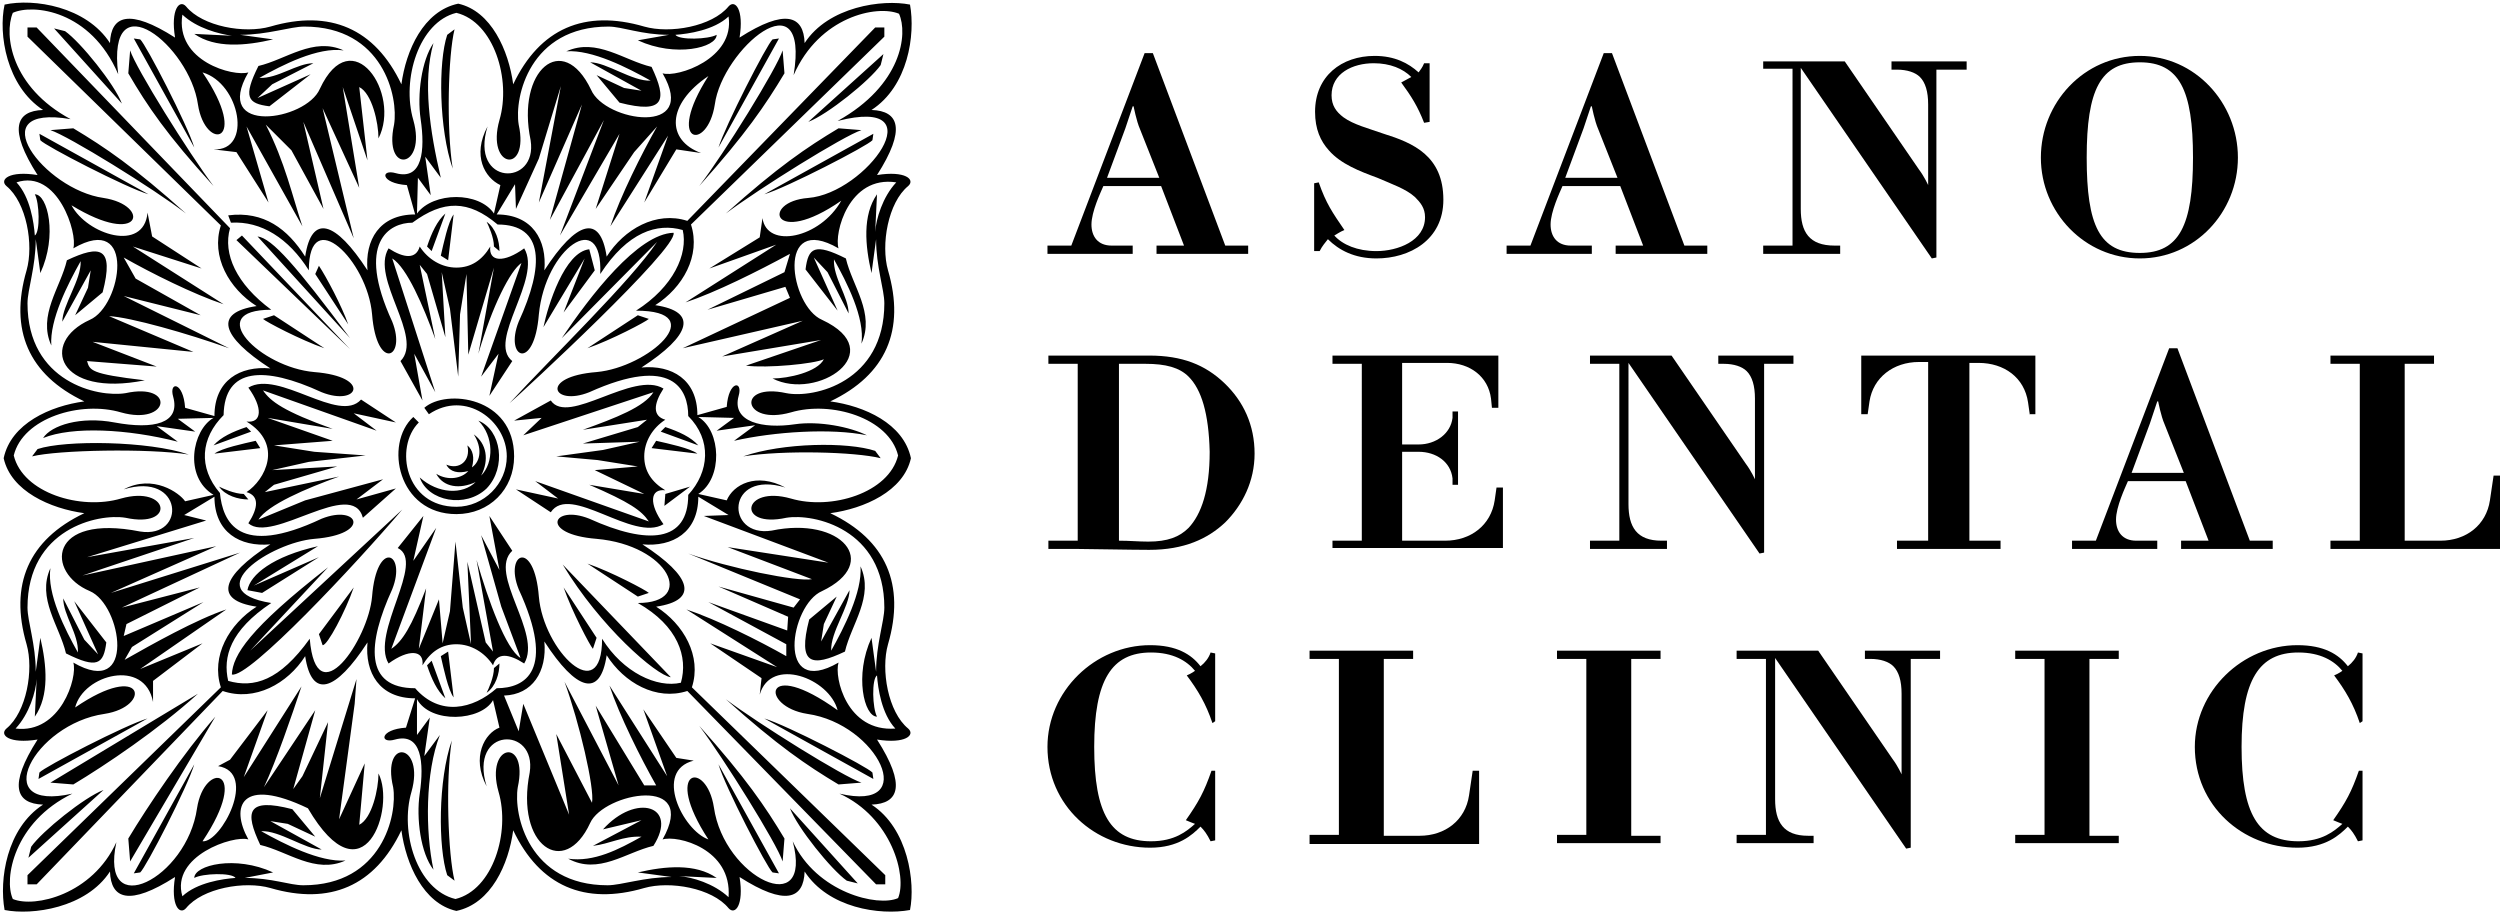
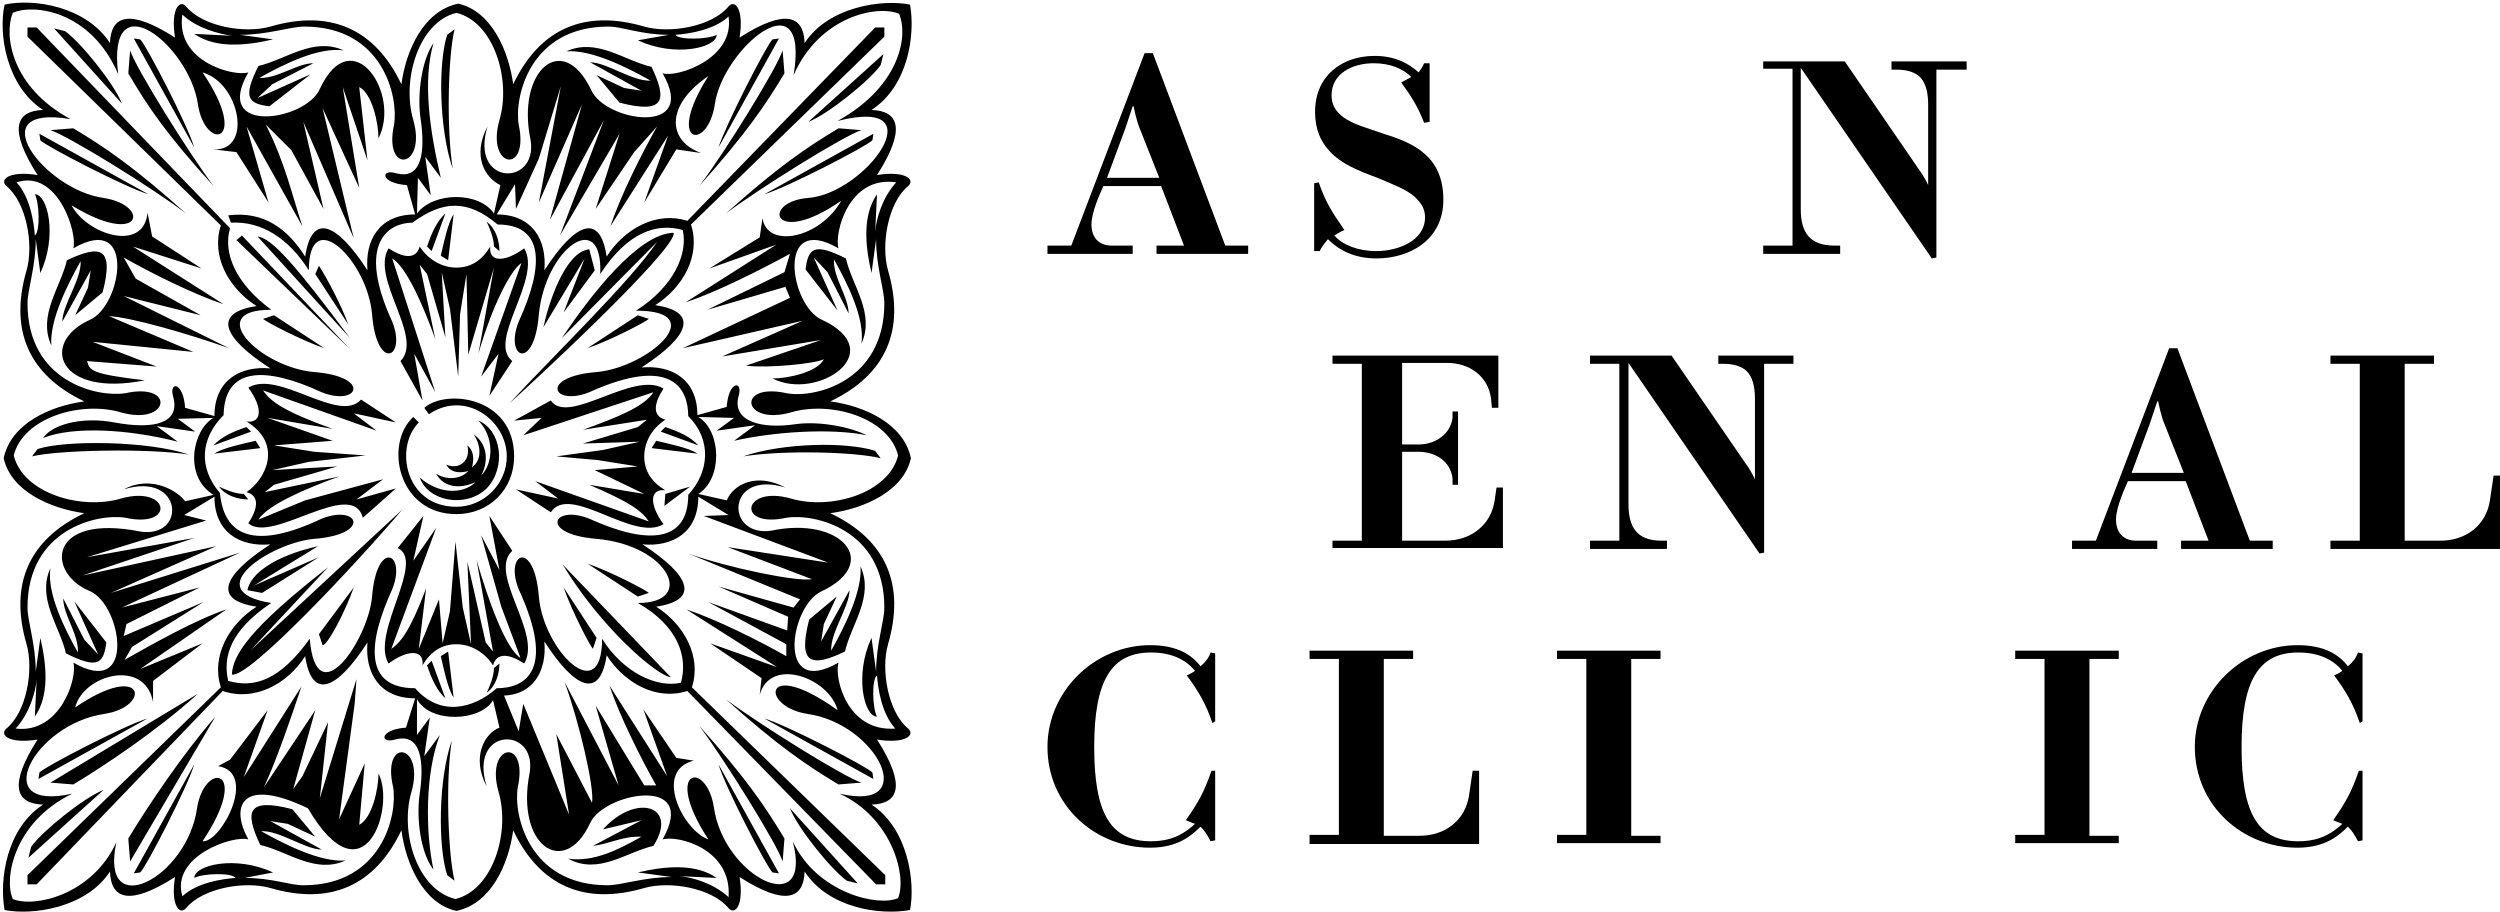
<svg xmlns="http://www.w3.org/2000/svg" version="1.1" id="レイヤー_1" x="0px" y="0px" viewBox="0 0 272.8 99.5" style="enable-background:new 0 0 272.8 99.5;" xml:space="preserve">
  <path d="M95.1,87.8c4,2.6,4.8,8.5,4.2,11.5c-3.3,0.6-8.9-0.2-11.5-4.2c-0.1,3-2.1,3.8-7.1,0.6c0.5,3.1-0.5,4.2-1.2,3.4  c-1.8-2.2-6.4-3-9.2-2.2c-6.5,1.9-11.4-0.2-14.3-6.3c-0.5,3.7-2.4,8-6.2,8.8c-3.6-0.8-5.5-5.1-6-8.8c-2.9,6.1-7.8,8.2-14.3,6.3  c-2.8-0.8-7.4,0-9.2,2.2c-0.7,0.8-1.7-0.3-1.2-3.4c-5,3.2-7,2.4-7.1-0.6c-2.6,4-8.5,4.8-11.5,4.2c-0.6-3.3,0.2-8.9,4.2-11.5  c-3-0.1-3.8-2.1-0.6-7.1c-3.1,0.5-4.2-0.5-3.4-1.2c2.2-1.8,3-6.4,2.2-9.2c-1.9-6.5,0.2-11.4,6.3-14.3c-3.7-0.5-8-2.4-8.8-6  c0.8-3.8,5.1-5.7,8.8-6.2c-6.1-2.9-8.2-7.8-6.3-14.3c0.8-2.8,0-7.4-2.2-9.2c-0.8-0.7,0.3-1.7,3.4-1.2c-3.2-5-2.4-7,0.6-7.1  c-4-2.6-4.9-8.3-4.2-11.5c3.2-0.7,8.9,0.2,11.5,4.2c0.1-3,2.1-3.8,7.1-0.6c-0.5-3.1,0.5-4.2,1.2-3.4c1.8,2.2,6.4,3,9.2,2.2  c6.5-1.9,11.4,0.2,14.3,6.3c0.5-3.7,2.4-8,6.2-8.8c3.6,0.8,5.5,5.1,6,8.8c2.9-6.1,7.8-8.2,14.3-6.3c2.8,0.8,7.4,0,9.2-2.2  c0.7-0.8,1.7,0.3,1.2,3.4c5-3.2,7-2.4,7.1,0.6c2.6-4,8.5-4.8,11.5-4.2c0.6,3.3-0.2,8.9-4.2,11.5c3,0.1,3.8,2.1,0.6,7.1  c3.1-0.5,4.2,0.5,3.4,1.2c-2.2,1.8-3,6.4-2.2,9.2c1.9,6.5-0.2,11.4-6.3,14.3c3.7,0.5,8,2.4,8.8,6.2c-0.8,3.6-5.1,5.5-8.8,6  c6.1,2.9,8.2,7.8,6.3,14.3c-0.8,2.8,0,7.4,2.2,9.2c0.8,0.7-0.3,1.7-3.4,1.2C98.9,85.7,98.1,87.7,95.1,87.8z M29.8,4.3  c-3,0.7-6.3,1-8.6-0.6l4.1,0.2c-1.4-0.2-3.8-0.8-5.4-2.3c-0.8,5.1,5.6,6.8,7.2,6.3c-4,6.9,6.3,5.3,7.8,1.8c3.5-7.5,8.9,0.5,6.4,5.4  c0-1.7-0.7-4.9-2.1-5.6l0.9,8l-2.7-8l1.8,11l-4-8.7L38.6,26l-5.5-12.7l2.2,9.5l-3.5-6.4L29,13.6c2.1,4.1,2.9,7.8,4,11.1l-6.1-10.9  l2.4,8.3l-3.5-5.5l-2.5-0.3c4.3,0.2,2.9-7.2-1.2-8.4c5.3,7.8,0.3,8.7-0.5,3.5c-0.9-6.4-10-13.7-8.7-3.3C9.9,1.1,3.6,0.4,1.4,1.4  C0.4,3.8,1.2,9.5,7.7,13c-10-1.7-2.9,7.7,3.6,8.6c5.2,0.8,4.2,5.5-3.5,0.8c1.7,3.2,7.9,5.2,8.3,0.8l0.5,2.6l5.4,3.5l-7.5-2.4  l9.9,6.3c-3.3-1.1-7.9-3.4-10.9-5.1l1.3,2.3l7.1,4l-8.4-2.1L25,38c-4.5-1.6-10.8-3.4-13.1-3.5l9.2,3.9l-11-1.1l7,2.7l-7.6-0.6  c0.3,1,0.3,1.4,6.3,2.1c-9.5,1.9-11.5-4.1-6-6.6c3.5-1.5,5.1-11.8-1.8-7.8c0.5-1.6-1.7-8.7-6.2-7.2c1.5,1.6,1.9,4.4,2,5.8  c0.6-0.4,0.5-3.6,0-4.5c1.4,0,2.5,4.5,0.6,8.6l-0.5-3.7c0,3-0.9,5.5-0.9,7c0,8.6,7.7,10.3,10.7,9.8c5.5-1.2,4.8,3.6-0.5,2.1  c-4.4-1.3-10.7,0.6-11.7,4.7c1,4.1,7.3,6,11.7,4.7c5.3-1.5,6,3.3,0.5,2.1c-3-0.5-10.7,1.2-10.7,9.8c0,1.5,0.9,4,0.9,7l0.5-3.7  c0.7,3,1,6.3-0.6,8.6l0.2-4.1c-0.1,1.4-0.8,3.8-2.3,5.4c4.9,0.6,6.8-5.6,6.3-7.2c6.9,4,5.3-6.3,1.8-7.8C5,62.5,5.2,56,15.3,58  c5.1,0.8,4.7-6.6-1.8-4.6c3.2-1.7,6.1,0.4,6.7,1.3l3.1-0.7c-3.3-2-2.3-7.1,0-8.4l-3.9,0.1l1.9,1.4l-4.2-0.6l2.3,1.7  c-5.5-1.4-11.5-1.7-14.7-0.4c0.9-1.4,4.1-2.4,7.8-1.7c4.3,0.8,7.2,0.1,6.4-2.8c-0.5-1.7,1.1-1.7,1.3,1.2l3.2,0.9  c0-3.9,2.8-5.5,6.1-5.2c-5.4-3.5-6.2-6.1-1.5-6.8c-3-1.9-5-5.4-3.9-8.8L3,4V3h1l21.1,21.9c-0.8,2.8,0.7,6.1,4.5,8.9  c-7.5,0-1.2,6.3,4.7,6.8c6.3,0.5,4.8,3.8,0.8,2.2c-6.3-2.9-10.6-2.7-10.7,2.5c-2.5,2.5-2.8,5.7-0.4,8.5c0.3,3.1,2,7.1,11.1,2.8  c4-1.6,5.5,1.7-0.8,2.2c-4.7,0.4-12.8,5.7-4.7,7c-4.5,3-5.3,5.9-4.7,8.5c2.8,0.8,5.6,0,8.9-4.6c0.7,8.5,6.4,0.1,6.8-4.6  c0.5-6.3,3.8-4.8,2.2-0.8c-2.7,5.9-3.1,10.8,2.5,10.8c2.7,3.1,6.3,2.3,8.9,0c3.1,0,6.5-1.9,2.4-10.8c-1.6-4,1.7-5.5,2.2,0.8  c0.5,5.9,6.9,12.2,6.9,4.6c2.3,3.7,6,5.4,8.6,4.8c0.8-2.8-0.3-6.2-4.7-8.7c6.4,0,3.4-6.3-4.5-7c-6.3-0.5-4.8-3.8-0.8-2.2  c6.4,2.9,10.8,2.6,10.8-2.6c2.3-2.5,2.6-6,0-8.6c0-2.9-1.7-6.7-10.8-2.6c-4,1.6-5.5-1.7,0.8-2.2c5.6-0.5,12.6-6.7,4.3-6.7  c4.1-2.6,5.7-6.2,5.1-8.8c-2.8-0.8-6,0.2-9,4.8c0.3-7.3-6-2.8-6.7,4.4c-0.5,6.3-3.8,4.8-2.2,0.8c2.8-6.1,2.8-10.6-2.3-10.6  c-3.2-2.7-5.9-2.7-9.3-0.2c-2.5,0-6.2,2.1-2.2,10.8c1.6,4-1.7,5.5-2.2-0.8c-0.5-5.9-6.9-12.1-6.9-4.8c-2.2-3.5-5.2-5.4-8.5-5.2  l-0.3-0.8c3.9-0.5,6.5,1.5,8.4,4.5c0.7-4.7,3.3-3.9,6.8,1.5c-0.3-3.3,1.3-6.1,5.2-6.1l-0.9-3.2c-2.9-0.2-2.9-1.8-1.2-1.3  c2.9,0.8,3.2-2.5,2.7-5.9c-0.4-2.7,0.1-6.4,1.4-8.3c-1.2,4.2-0.4,9.6,0.8,14.7l-1.7-2.3l0.6,4.2l-1.4-1.9l-0.1,3.9  c1.8-2.4,6.8-2.4,8.4,0l0.7-3.1c-1.7-0.8-3.1-3.2-1.4-6.4c-2,6.5,5.5,6.6,4.7,1.5c-1.6-7.6,3.5-12,6.6-5.5c1.5,3.5,11.8,5.1,7.8-1.8  c1.6,0.5,7.9-1.6,7.2-6.2c-1.6,1.5-4.4,1.9-5.8,2c0.4,0.6,3.6,0.5,4.5,0c0,1.4-4.5,2.5-8.6,0.6L73,3.8c-3,0-5.1-0.9-6.6-0.9  c-8.6,0-10.3,7.7-9.8,10.7c1.2,5.5-3.6,4.8-2.1-0.5c1.3-4.4-0.6-10.7-4.7-11.7c-4.1,1-6,7.3-4.7,11.7c1.5,5.3-3.3,6-2.1,0.5  c0.5-3-1.2-10.7-9.8-10.7c-1.5,0-4,0.9-7,0.9L29.8,4.3z M1.4,98.1c2.4,1,8.7-0.5,11.3-6.2c-1.9,8.8,7.7,4,8.8-3.7  c0.8-5.2,6-4.5,0.6,3.6c2,0.2,6.1-7.5,1.7-8.2l1.3-0.7l4.1-5.4l-2.6,7.3l6.3-9.9c-1.1,3.3-2.7,8-4.1,11l5.6-8.4L32,86.1l1-1.4  l2.8-5.9l-0.9,8.3l4-13l-0.2,2.7L37,89.4l2.8-6.1L39.2,90c1.4-0.7,2.1-3.9,2.1-5.6c1.9,3.7-1.6,14.2-7.7,3.8  c-7.3-3.5-8.5-0.2-6.5,3.4c-1.6-0.5-8.5,1.8-7.2,6.2c1.6-1.5,4.4-1.9,5.8-2c-0.4-0.6-3.6-0.5-4.5,0c0-1.4,4.5-2.5,8.6-0.6l-3.1,0.6  c3,0,4.9,0.8,6.4,0.8c8.6,0,10.3-7.7,9.8-10.7c-1.3-5.5,3.5-4.8,2,0.5c-1.3,4.4,0.6,10.7,4.8,11.7c4.1-1,6-7.3,4.7-11.7  c-1.5-5.3,3.3-6,2.1-0.5c-0.5,3,1.2,10.7,9.8,10.7c1.5,0,4-0.9,7-0.9l-3.7-0.5c3-0.7,6.3-1,8.6,0.6l-4.1-0.2  c1.4,0.1,3.8,0.8,5.4,2.3c0.4-5.3-5.6-6.8-7.2-6.3c4-7.1-6.4-5.1-7.9-1.8c-2.8,6.1-8.2,2.5-6.6-5.5c0.8-5.1-6.7-5-4.7,1.5  c-1.7-3.2-0.2-5.8,1.4-6.4l-0.7-3c-1.3,2.3-6.8,2.6-8.3-0.1v3.9l1.4-1.9l-0.6,4.2l1.7-2.3c-1.6,4.1-1.6,10.5-0.7,14.7  c-1.4-1.8-1.9-5.6-1.5-8.3c0.5-3.4,0.2-6.7-2.7-5.9c-1.7,0.5-1.7-1.1,1.2-1.3l1-3.2c-3.9,0-5.5-2.8-5.2-6.1  c-3.5,5.4-6.1,6.2-6.8,1.5c-1.9,3-5.5,5-9,3.8L4,96.5H3v-1L24.1,75C23,71.6,25,68.1,28,66.2c-4.7-0.7-3.9-3.3,1.5-6.8  c-3.3,0.3-6.1-1.3-6.1-5.2l-3.3,2l2.4,0.6l-13,4l11.7-2.1L9,62.8l14.6-3.2l-11.5,5.1l14.1-4.4l-12.9,6l8.5-2.2l-8,4l-0.3,1.3  l8.7-3.7l-7.8,4.9L13.6,72c3-1.7,7.8-4.4,11.1-5.5L15.3,73l6.8-2.8l-5.4,4.1v2.3c-0.9-4.8-7.6-3-8.5,0.6c7.6-5.2,8.4-0.1,3.2,0.7  c-7.7,1.1-12.8,10.8-3.5,8.7C1.5,89.7,0.4,95.9,1.4,98.1z M3.1,93.6l0.3-1.2c1.2-1.7,5.8-5.4,7.9-6.2L3.1,93.6z M3.5,49.8L4.1,49  c3-1,12.1-0.9,16.5,0.6C16.2,48.9,6.3,49.1,3.5,49.8z M16.2,21.2c-2.4-0.7-11.3-5.3-11.8-5.9l-0.1-0.7L16.2,21.2z M4.2,85l0.1-0.7  c0.5-0.6,9.4-5.2,11.8-5.9L4.2,85z M9.2,69.8l1.5,1.6l-2.6-5.8l3.5,4.5c-0.3,2.4-1,2.9-4.4,1.2c-0.7-3-3.2-6-1.7-9.3  c-0.4,2.8,1.6,6.7,3,9.2c0.1-2-1.6-4.1-1.6-5.9L9.2,69.8z M8.8,28.5c-1.4,2.5-3.4,6.4-3.2,9.2c-1.5-3.3,1-6.3,1.7-9.3  c3.6-1.7,5.2-1.5,3.9,3.5l-3,2.5l1.4-3l0.3-1.9l-3.1,5.6C6.8,33.3,8.9,30.5,8.8,28.5z M5.5,14.2L8,14c3.5,2.1,6.6,4.2,12.3,9.3  C16.8,20.6,7.4,14.8,5.5,14.2z M5.5,85.4l16.1-9.7c-4.3,3.9-10.1,7.8-13.6,9.9L5.5,85.4z M5.9,3.1l1.2,0.3c1.7,1.2,5.4,5.8,6.2,7.9  L5.9,3.1z M14,8l0.2-2.5c0.6,1.9,6.4,11.2,9.1,14.8C18.2,14.7,16.1,11.6,14,8z M14.2,94L14,91.5c2.1-3.5,6-9.3,9.5-13.3L14.2,94z   M14.6,4.2l0.7,0.1c0.6,0.5,5.2,9.4,5.9,11.8L14.6,4.2z M21.2,83.4c-0.7,2.4-5.3,11.3-5.9,11.8l-0.7,0.1L21.2,83.4z M23.3,48.6  c0.8-0.9,2.1-1.5,3.6-2l0.5,0.5L23.3,48.6z M28.4,48.9l-5,0.6c0.8-0.6,3.2-1.1,4.5-1.4L28.4,48.9z M27.1,54.5  c-1.1,0-2.5-0.4-3.2-1.4c0.4,0.2,1.7,0.8,2.7,0.8L27.1,54.5z M43.9,55.6c-5,5.9-16.8,18.5-18.6,18c0.1-2.1,1.9-5,10.5-11.7l-8.5,9.1  L43.9,55.6z M25.8,26.2l0.6-0.5l11.8,12.4L25.8,26.2z M28.7,42.6c0.8,1.2,2.3,2.3,7.6,4.2l-7.1-1.2l7.1,2.5l-6.4,0.5l4.4,0.7  l5.6,0.4l-6.2,0.7l-4,0.9l7.1-0.4l-6.9,2l-1,0.8l8.1-1.7c-3.6,1.3-7.8,3.1-8.8,4.7l5.1-2.1l8.5-2.3l-2.9,2.2l4.3-1.2l-3.6,3.2  c-1.2-4.4-9.9,2.9-12.5,0.6c1.1-1.7,1.2-3-0.2-3.4c2-1.3,4.1-5.2,0-7.7c1.7,0.2,1.8-1.5,0.2-3.7c3.3-2,9.9,4,12.3,1.3l3.8,2.5  l-4.6-1l2.5,1.9L28.7,42.6z M27.7,63.9l7.1-3.1l-6.2,3.9L27,64.4c0.3-1.7,2.8-3.7,7.7-4.8L27.7,63.9z M29.7,9.2l-1.6,1.5l5.8-2.6  l-4.5,3.5c-2.4-0.3-2.9-1-1.2-4.4c3-0.7,6-3.2,9.3-1.7c-2.8-0.4-6.7,1.6-9.2,3c2,0.1,4.1-1.6,5.9-1.6L29.7,9.2z M28.5,90.7  c2.5,1.4,6.4,3.4,9.2,3.2c-3.3,1.5-6.3-1-9.3-1.7c-1.7-3.6-1.5-5.2,3.5-3.9l2.5,3l-3-1.4l-1.9-0.3l5.6,3.1  C33.3,92.7,30.5,90.6,28.5,90.7z M38.2,36.9L28.1,25.8C29.7,26,32.3,29,38.2,36.9z M28.7,34.8l1.2-0.4l5.5,3.6  C32.8,37.1,29,35.1,28.7,34.8z M34.4,29.9l0.4-0.9c0.8,1.2,2.5,4.4,3.2,6.4L34.4,29.9z M35.2,70.4l-0.4-1.2l3.8-5.1  C37.7,66.7,35.7,70.5,35.2,70.4z M47.5,42.8l-2.3-4.2l0.9,5.1l-2.4-4.3c2.6-2.6-3.3-9-1.3-12.3c1.7,1.1,3,1.2,3.4-0.2  c0.9,1.4,2.4,2.3,4,2.3s2.8-0.8,3.7-2.3c-0.2,1.7,1.5,1.8,3.7,0.2c2,3.3-4.1,10.1-1.3,12.3l-2.5,3.8l1-4.6l-1.9,2.5l4.4-12.4  c-1.2,0.8-3.2,4.7-4.7,9.9l1.7-9.4l-2.8,9.5l-0.2-8.8l-0.7,4.4L50,41.1l-0.9-7.4l-0.9-4l0.4,7.1l-2-6.9l-0.8-1l1.7,8.1  c-1.3-3.6-3.1-7.8-4.7-8.8L47.5,42.8z M52.5,58.4l2,3.8l-1.1-5.9l2.5,3.8c-2.7,2.5,3.3,9,1.3,12.3c-1.7-1.1-3-1.2-3.4,0.2  c-0.9-1.4-2.4-2.3-4-2.3s-2.8,0.8-3.7,2.3c0.2-1.7-1.5-1.8-3.7-0.2c-2-3.3,4.1-11.1,1-12.6l2.8-3.5l-1.1,4.9l2.5-3.6l-4.9,13.2  c1.2-0.8,2.2-2.4,3.8-6.6l-0.8,6.6l2.2-5.4l0.4,4.8l0.8-3.5l0.6-7.6l0.8,7.2l0.9,4l-0.4-9l2,8.8l0.8,1l-1.8-10  c1.3,4.5,3.2,9.7,4.8,10.7l-2.1-5.6L52.5,58.4z M45.7,46.1c-2.7,2.7-1.5,9.2,4.1,9.2c3,0,5.5-2.5,5.5-5.5c0-3.9-4.5-7.3-8.5-4.6  l-0.5-0.7c2.4-2.1,9.8-1.2,9.8,5.3c0,3.6-2.7,6.3-6.3,6.3c-6.4,0-7.9-7.7-4.7-10.6L45.7,46.1z M51,48.6c0.6,0.5,0.8,1.3,0.5,2.4  c1-0.7,1.1-2.2,0.2-3.6c1.4,1,1.7,2.8,0.8,4.5c1.4-1.4,1.4-4.3-0.3-6c2.5,1,3.1,5.1,0.9,7.4c-2.3,2.2-6.4,1.4-7.3-1.2  c2,1.8,4.7,1.9,6.1,0.5c-1.7,0.8-3.5,0.6-4.3-0.9c1.3,0.8,2.8,0.5,3.5-0.3c-1.1,0.3-2,0.1-2.4-0.7C50.1,51.3,51.4,50.3,51,48.6z   M47.1,27.4l-0.5-0.5c0.5-1.5,1.1-2.8,2-3.6L47.1,27.4z M47.1,72.1l1.5,4.1c-0.9-0.8-1.5-2.1-2-3.6L47.1,72.1z M48.1,27.9  c0.3-1.3,0.8-3.7,1.4-4.5l-0.6,5L48.1,27.9z M48.9,71.1l0.6,5c-0.6-0.8-1.1-3.2-1.4-4.5L48.9,71.1z M49.6,96.1l-0.8-0.6  c-1-3-1-10.4,0.5-14.7C48.6,85.2,48.9,93.3,49.6,96.1z M48.8,3.8l0.8-0.6C48.9,6,48.7,14,49.4,18.4C47.9,14.1,47.8,6.8,48.8,3.8z   M53.1,24.2c1,0.7,1.4,2.1,1.4,3.2l-0.6-0.5C53.9,25.9,53.3,24.6,53.1,24.2z M54.5,72.4c0,1.1-0.4,2.5-1.4,3.2  c0.2-0.4,0.8-1.7,0.8-2.7L54.5,72.4z M82.9,25.9l0.3-2.1c0.5,3.4,6.3,2.2,8.6-1.9c-7.5,5.2-8.8,0.1-3.6-0.3  c6.3-0.5,14.1-11.2,3.2-8.4c7-3.9,7.7-9.5,6.7-11.7c-2.4-1-8.7,0.3-11.5,6.7c1.8-11-7.8-2.8-8.6,3.2c-0.8,5.2-5.5,4.4-0.7-3.1  c-4.6,3.1-4.6,7-0.8,8.4l-2.7-0.4l-3.5,5.8l2.6-7.3l-6.3,9.9c1.1-3.3,3.4-7.9,5.1-10.9l-2.5,2.8L65,22.8l2.6-8.2l-6.5,11.1l4.8-12.6  L60,24l3.5-12.6l-4.7,10.7l2.4-12.7l-2.4,7.9l-2.5,5.5l-0.1-2.7l-2,3.3c3.9,0,5.5,2.8,5.2,6.1c3.5-5.4,6.1-6.2,6.8-1.5  c1.9-3,5.4-5,8.8-3.9L95.5,3h1v1L75.4,24.5c1.1,3.4-0.9,6.9-3.9,8.8c4.7,0.7,3.9,3.3-1.5,6.8c3.3-0.3,6.1,1.3,6.1,5.2l3.2-0.9  c0.2-2.9,1.8-2.9,1.3-1.2c-0.8,2.9,2.7,3.6,6.1,3.1c2.7-0.4,6.1,0.3,7.9,1.2c-3.9-0.8-10.1-0.4-14.5,0.6l2.3-1.7l-4.2,0.6l1.9-1.4  l-3.9-0.1c2.5,1.5,2.7,6.7,0,8.4l3.1,0.7c0.7-1.7,3.2-3.1,6.4-1.4c-6.5-2-6.6,5.5-1.5,4.7c7.6-1.6,12,3.5,5.5,6.6  c-3.5,1.5-5.1,11.8,1.8,7.8c-0.5,1.6,0.9,7.6,6.2,7.2c-1.5-1.6-1.9-4.4-2-5.8c-0.6,0.4-0.5,3.6,0,4.5c-1.4,0-2.5-4.5-0.6-8.6  l0.5,3.7c0-3,0.9-5.5,0.9-7c0-8.6-7.7-10.3-10.7-9.8c-5.5,1.2-4.8-3.6,0.5-2.1c4.4,1.3,10.7-0.6,11.7-4.7c-1-4.1-7.3-6-11.7-4.7  c-5.3,1.5-6-3.3-0.5-2.1c3,0.6,10.7-1.2,10.7-9.8c0-1.5-0.9-4-0.9-7l-0.5,3.7c-0.7-3-1-6.3,0.6-8.6l-0.2,4.1  c0.1-1.4,0.8-3.8,2.3-5.4c-5.2-0.8-6.8,5.6-6.3,7.2c-6.9-4-5.3,6.3-1.8,7.8c7.5,3.5-0.5,8.9-5.4,6.4c1.7,0,4.9-0.7,5.6-2.1  c-1,0.5-6.2,1-8.5,0.7l8.2-2.8l-10.8,1.8l8.8-3.9l-13.1,3l11.7-5.5l-0.5-1.2l-8.5,2.5l8.4-4.1l0.6-2c-3.5,1.9-8.1,4.2-11.4,5.3  l9.9-6.3l-7.3,2.6L82.9,25.9z M82.9,75.8l0.2-1.8l-5.6-3.8l7.3,2.6l-9.9-6.3c3.3,1.1,7.9,3.4,10.9,5.1v-1.3l-8.5-4.6l8.6,3.1  l0.1-1.5L78.4,64l8.2,2.3l0.7-0.9l-12.2-5c4.5,1.6,11.9,3.1,13.5,2.8l-9.2-3.5l11,1.7l-13.6-5.1l2.7-0.1l-3.3-2  c0,3.9-2.8,5.5-6.1,5.2c5.4,3.5,6.2,6.1,1.5,6.8c3,1.9,5,5.4,3.9,8.8l21.1,20.5v1h-1L75,75.4c-3.4,1.1-6.9-0.9-8.8-3.9  c-0.7,4.7-3.3,3.9-6.8-1.5c0.3,3.3-1.3,5.8-4.4,5.9l1.6,3.9l0.5-3l5,12.1l-1.4-8.8l3.9,7.5c0.3-1.6-1.4-8.8-3-13.2l5.9,11.3L65,77  l5.3,8.7h1.3c-1.7-3-4-7.6-5.1-10.9l6.3,9.9l-2.6-7.3l3.6,5.3l1.9,0.3c-4.4,1.1-1.2,7.6,1.6,8.6c-5.1-7.8-0.2-8.7,0.6-3.5  c1.1,7.7,10.9,12.4,8.6,3.7c2.6,5.6,9.3,7.2,11.5,6.2c1-2.4-0.7-8.8-6.4-11.4c8.9,2.1,4.2-7.6-3.5-8.7c-5.2-0.8-4.9-6.3,3.3-0.4  C90.5,74,84.1,71.6,82.9,75.8z M55.6,44c4.8-5.2,13.2-13.3,16.1-17.6L61.3,36.9c3.1-4.6,8.3-11.4,12.2-11.5  C74,27.1,57.1,42.7,55.6,44z M59.1,45.6l-3,0.3l4-2.2c1.9,2.8,9-3.3,12.3-1.3c-1.1,1.7-1.2,3,0.2,3.4c-1.4,0.9-2.3,2.4-2.3,4  c0,1.6,0.8,2.8,2.3,3.7c-1.7-0.2-1.8,1.5-0.2,3.7c-3.3,2-10.2-4.5-12.3-1.3l-3.8-2.5l4.6,1l-2.5-1.9l12.4,4.4  c-0.8-1.2-2.1-2.1-6.5-4l6,1l-5.4-2.6l4.7-0.4l-4.4-0.7l-4.5-0.4l5.1-0.7l4-0.9l-6.2,0.2l6-1.8l1-0.8l-7,1.1  c3.6-1.3,6.7-2.5,7.7-4.1l-14.2,4.7L59.1,45.6z M64.3,27.2l0.6,2.3l-3.4,4.6l2.3-5.9l-4.5,7.5C59.8,33.3,61.6,27.5,64.3,27.2z   M61.4,61.6l11.8,12.3C71.6,73.7,65.5,68.4,61.4,61.6z M65.1,69.6l-0.4,1.2c-0.3-0.3-2.3-4.1-3.2-6.7L65.1,69.6z M71,8.8  c-2.5-1.4-6.4-3.4-9.2-3.2c3.3-1.5,6.3,1,9.3,1.7c1.7,3.6,1.5,5.2-3.5,3.9l-2.5-3l3,1.4L70,9.9l-5.6-3.1C66.2,6.8,69,8.9,71,8.8z   M70,89.5l-4.2,1c3.6-4,8.3-2.6,5.5,1.8c-3,0.7-6,3.2-9.3,1.4c2.8,0.4,5.5-1,8-2.4c-2-0.1-3.5,0.8-5.3,1L70,89.5z M69.6,34.4  l1.2,0.4c-0.3,0.3-4.1,2.3-6.7,3.2L69.6,34.4z M70.8,64.7l-1.2,0.4l-5.5-3.6C66.7,62.4,70.5,64.4,70.8,64.7z M76.1,49.5l-5-0.6  l0.5-0.8C72.9,48.4,75.3,48.9,76.1,49.5z M72.6,46.6c1.5,0.5,2.8,1.1,3.6,2l-4.1-1.5L72.6,46.6z M75.3,53.1l-2.8,2.1l0.1-1.3  L75.3,53.1z M85.4,5.5L85.6,8c-2.1,3.5-4.2,6.6-9.3,12.3C79,16.8,84.8,7.4,85.4,5.5z M85.6,91.5L85.4,94c-0.6-1.9-6.4-11.2-9.1-14.8  C81.4,84.9,83.5,88,85.6,91.5z M84.3,4.3L85,4.2l-6.6,11.9C79.1,13.8,83.7,4.8,84.3,4.3z M85,95.3l-0.7-0.1  c-0.6-0.5-5.2-9.4-5.9-11.8L85,95.3z M91.5,14l2.5,0.2c-1.9,0.6-11.2,6.4-14.8,9.1C84.9,18.2,88,16.1,91.5,14z M94,85.4l-2.5,0.2  c-3.5-2.1-6.6-4.2-12.3-9.3C82.8,79,92.1,84.8,94,85.4z M95.5,49.2l0.6,0.8c-2.8-0.7-10.6-0.9-15-0.2C85.4,48.3,92.5,48.2,95.5,49.2  z M95.3,14.6l-0.1,0.7c-0.5,0.6-9.4,5.2-11.8,5.9L95.3,14.6z M95.2,84.3l0.1,0.7l-11.9-6.6C85.8,79.1,94.7,83.7,95.2,84.3z   M93.6,96.4l-1.2-0.3c-1.7-1.2-5.4-5.8-6.2-7.9L93.6,96.4z M90.7,71c1.4-2.5,3.4-6.4,3.2-9.2c1.5,3.3-1,6.3-1.7,9.3  c-3.6,1.7-5.2,1.5-3.9-3.5l3-2.5l-1.4,3L89.6,70l3.1-5.6C92.7,66.2,90.6,69,90.7,71z M90.3,29.7l-1.5-1.6l2.6,5.8l-3.5-4.5  c0.3-2.4,1-2.9,4.4-1.2c0.7,3,3.2,6,1.7,9.3c0.4-2.8-1.6-6.7-3-9.2c-0.1,2,1.6,4.1,1.6,5.9L90.3,29.7z M96.4,5.9l-0.3,1.2  c-1.2,1.7-5.8,5.4-7.9,6.2L96.4,5.9z" />
  <g>
    <path d="M126.2,27.7v-0.9h3l-2.5-6.5h-6.3c-0.3,0.7-1.3,2.8-1.3,4.2c0,1.3,0.7,2.3,2.2,2.3h2.3v0.9h-9.3v-0.9h2.6l8-21h0.9l7.9,21   h2.5v0.9H126.2z M124.4,14.1c-0.4-0.9-0.7-2.5-0.7-2.5h-0.1c0,0-0.5,1.5-0.8,2.4l-2,5.4h5.7L124.4,14.1z" />
    <path d="M150.2,28.2c-2.4,0-4.1-0.9-5.3-2.1c-0.3,0.4-0.6,0.7-0.9,1.3h-0.6V20l0.5-0.1c0.8,2.3,1.5,3.3,2.8,5.2   c-0.5,0.2-0.9,0.5-1.1,0.6c0.9,1,2.5,1.7,4.6,1.7c2.3,0,5.3-1.1,5.3-3.7c0-1-0.5-1.6-1.1-2.2c-1-0.9-2.5-1.4-4.1-2.1   c-1.9-0.7-4-1.5-5.3-3c-0.9-1-1.5-2.3-1.5-4.2c0-3.9,2.9-6.1,6.5-6.1c2.2,0,3.7,0.8,4.8,1.8c0.2-0.3,0.4-0.5,0.6-1h0.6v6.4   l-0.6,0.1c-0.7-1.8-1.4-2.9-2.5-4.4c0.4-0.2,0.9-0.5,1.1-0.6c-0.9-0.9-2.3-1.5-4.1-1.5c-2.3,0-4.6,1.1-4.6,3.5   c0,1.1,0.5,1.8,1.3,2.4c1.1,0.8,2.7,1.2,4.4,1.8c3.2,1,6.5,2.4,6.5,7.2C157.5,26.2,153.8,28.2,150.2,28.2z" />
-     <path d="M176.3,27.7v-0.9h3l-2.5-6.5h-6.3c-0.3,0.7-1.3,2.8-1.3,4.2c0,1.3,0.7,2.3,2.2,2.3h2.3v0.9h-9.3v-0.9h2.6l8-21h0.9l7.9,21   h2.5v0.9H176.3z M174.4,14.1c-0.4-0.9-0.7-2.5-0.7-2.5h-0.1c0,0-0.5,1.5-0.8,2.4l-2,5.4h5.7L174.4,14.1z" />
    <path d="M211.3,7.5v20.6l-0.5,0.1L196.5,7.4v15.4c0,2.5,0.9,4,3.7,4h0.6v0.9h-8.4v-0.9h3.2V7.5h-3.2V6.7h8.9l8.1,11.8   c0.6,0.8,1,1.7,1,1.7h0c0,0,0-0.9,0-1.8v-7c0-1.4-0.3-2.4-0.9-3c-0.5-0.5-1.4-0.8-2.5-0.8h-0.6V6.7h8.2v0.9H211.3z" />
-     <path d="M233.5,28.2c-6,0-10.8-5-10.8-11c0-6,4.7-11.1,10.8-11.1c6,0,10.7,5.1,10.7,11.1C244.2,23.2,239.5,28.2,233.5,28.2z    M233.5,6.8c-4.3,0-5.8,3-5.8,10.4c0,7.4,1.4,10.4,5.8,10.4c4.3,0,5.8-3,5.8-10.4C239.3,9.8,237.8,6.8,233.5,6.8z" />
  </g>
  <g>
-     <path d="M133.7,57c-1.9,1.8-4.5,3-8.3,3c-1.9,0-6.9-0.1-7.9-0.1h-3.1V59h3.2V39.7h-3.2v-0.9h4.2c1.1,0,4.8,0,6.8,0   c3.6,0,6.1,1,8.2,3c2.1,2,3.3,4.6,3.3,7.7C136.9,52.5,135.6,55.1,133.7,57z M129.7,41.1c-1-1-2.5-1.4-4.7-1.4c-0.7,0-2.6,0-2.9,0   V59c1.2,0,2.1,0.1,3.2,0.1c2.1,0,3.4-0.5,4.4-1.5c1.4-1.5,2.3-4.1,2.3-8.3C131.9,45.1,131.1,42.5,129.7,41.1z" />
    <path d="M145.4,59.8V59h3.2V39.7h-3.2v-0.9h18.1v5.7h-0.7l-0.1-1c-0.3-2.4-2.3-3.9-4.8-3.9H153v8.9h1.8c1.9,0,3.5-1.2,3.7-2.9   l0-0.7h0.6v8h-0.6l0-0.7c-0.2-1.8-1.8-2.9-3.7-2.9H153V59h4.7c2.8,0,5-1.7,5.4-4.4l0.2-1.4h0.7v6.6H145.4z" />
    <path d="M192.5,39.7v20.6l-0.5,0.1l-14.3-20.8V55c0,2.5,0.9,4,3.6,4h0.6v0.9h-8.4V59h3.2V39.7h-3.2v-0.9h8.9l8.1,11.8   c0.6,0.8,1,1.7,1,1.7h0c0,0,0-0.9,0-1.8v-7c0-1.4-0.3-2.4-0.9-3c-0.5-0.5-1.4-0.8-2.5-0.8h-0.6v-0.9h8.2v0.9H192.5z" />
-     <path d="M221.5,45.3l-0.2-1.4c-0.4-2.7-2.6-4.3-5.4-4.3h-1V59h3.4v0.9h-11.3V59h3.4V39.5h-1c-2.8,0-5,1.7-5.4,4.3l-0.2,1.4h-0.7   v-6.4h19v6.4H221.5z" />
    <path d="M238,59.8V59h3l-2.5-6.5h-6.3c-0.3,0.7-1.3,2.8-1.3,4.2c0,1.3,0.7,2.3,2.2,2.3h2.3v0.9h-9.3V59h2.6l8-21h0.9l7.9,21h2.5   v0.9H238z M236.2,46.3c-0.4-0.9-0.7-2.5-0.7-2.5h-0.1c0,0-0.5,1.5-0.8,2.4l-2,5.4h5.7L236.2,46.3z" />
    <path d="M254.3,59.8V59h3.2V39.7h-3.2v-0.9h11.3v0.9h-3.2V59h3.9c2.8,0,5-1.7,5.4-4.4l0.4-2.7h0.7v8H254.3z" />
  </g>
  <g>
    <path d="M132.3,78.9c-0.7-2.1-1.6-3.6-2.8-5.2c0.5-0.2,0.9-0.5,0.9-0.5c-0.9-1.1-2.4-2-4.8-2c-4.3,0-6.2,3-6.2,10.3   c0,7.3,1.8,10.3,6.2,10.3c2.6,0,3.9-1.1,4.8-1.9c-0.3-0.1-0.5-0.2-1-0.4c1.4-2,2-3.1,2.8-5.4l0.4,0v7.6l-0.5,0.1   c-0.4-0.8-0.7-1.2-1.1-1.6c-0.9,0.9-2.4,2.3-5.5,2.3c-6,0-11.2-4.6-11.2-11c0-6.1,5.2-11.1,11.2-11.1c2.9,0,4.5,1,5.5,2.3   c0.5-0.4,0.9-0.9,1.1-1.5l0.5,0.1v7.4L132.3,78.9z" />
    <path d="M142.9,92v-0.9h3.2V71.9h-3.2V71h11.3v0.9H151v19.3h3.9c2.8,0,5-1.7,5.4-4.4l0.4-2.7h0.7v8H142.9z" />
    <path d="M169.9,92v-0.9h3.2V71.9h-3.2V71h11.3v0.9H178v19.3h3.2V92H169.9z" />
-     <path d="M208.5,71.9v20.6l-0.5,0.1l-14.3-20.8v15.4c0,2.5,0.9,4,3.6,4h0.6V92h-8.4v-0.9h3.2V71.9h-3.2V71h8.9l8.1,11.8   c0.6,0.8,1,1.7,1,1.7h0c0,0,0-0.9,0-1.8v-7c0-1.4-0.3-2.4-0.9-3c-0.5-0.5-1.4-0.8-2.5-0.8h-0.6V71h8.2v0.9H208.5z" />
    <path d="M219.9,92v-0.9h3.2V71.9h-3.2V71h11.3v0.9h-3.2v19.3h3.2V92H219.9z" />
    <path d="M257.5,78.9c-0.7-2.1-1.6-3.6-2.8-5.2c0.5-0.2,0.9-0.5,0.9-0.5c-0.9-1.1-2.4-2-4.8-2c-4.3,0-6.2,3-6.2,10.3   c0,7.3,1.8,10.3,6.2,10.3c2.6,0,3.9-1.1,4.8-1.9c-0.3-0.1-0.5-0.2-1-0.4c1.4-2,2-3.1,2.8-5.4l0.4,0v7.6l-0.5,0.1   c-0.4-0.8-0.7-1.2-1.1-1.6c-0.9,0.9-2.4,2.3-5.5,2.3c-6,0-11.2-4.6-11.2-11c0-6.1,5.2-11.1,11.2-11.1c2.9,0,4.5,1,5.5,2.3   c0.5-0.4,0.9-0.9,1.1-1.5l0.5,0.1v7.4L257.5,78.9z" />
  </g>
</svg>